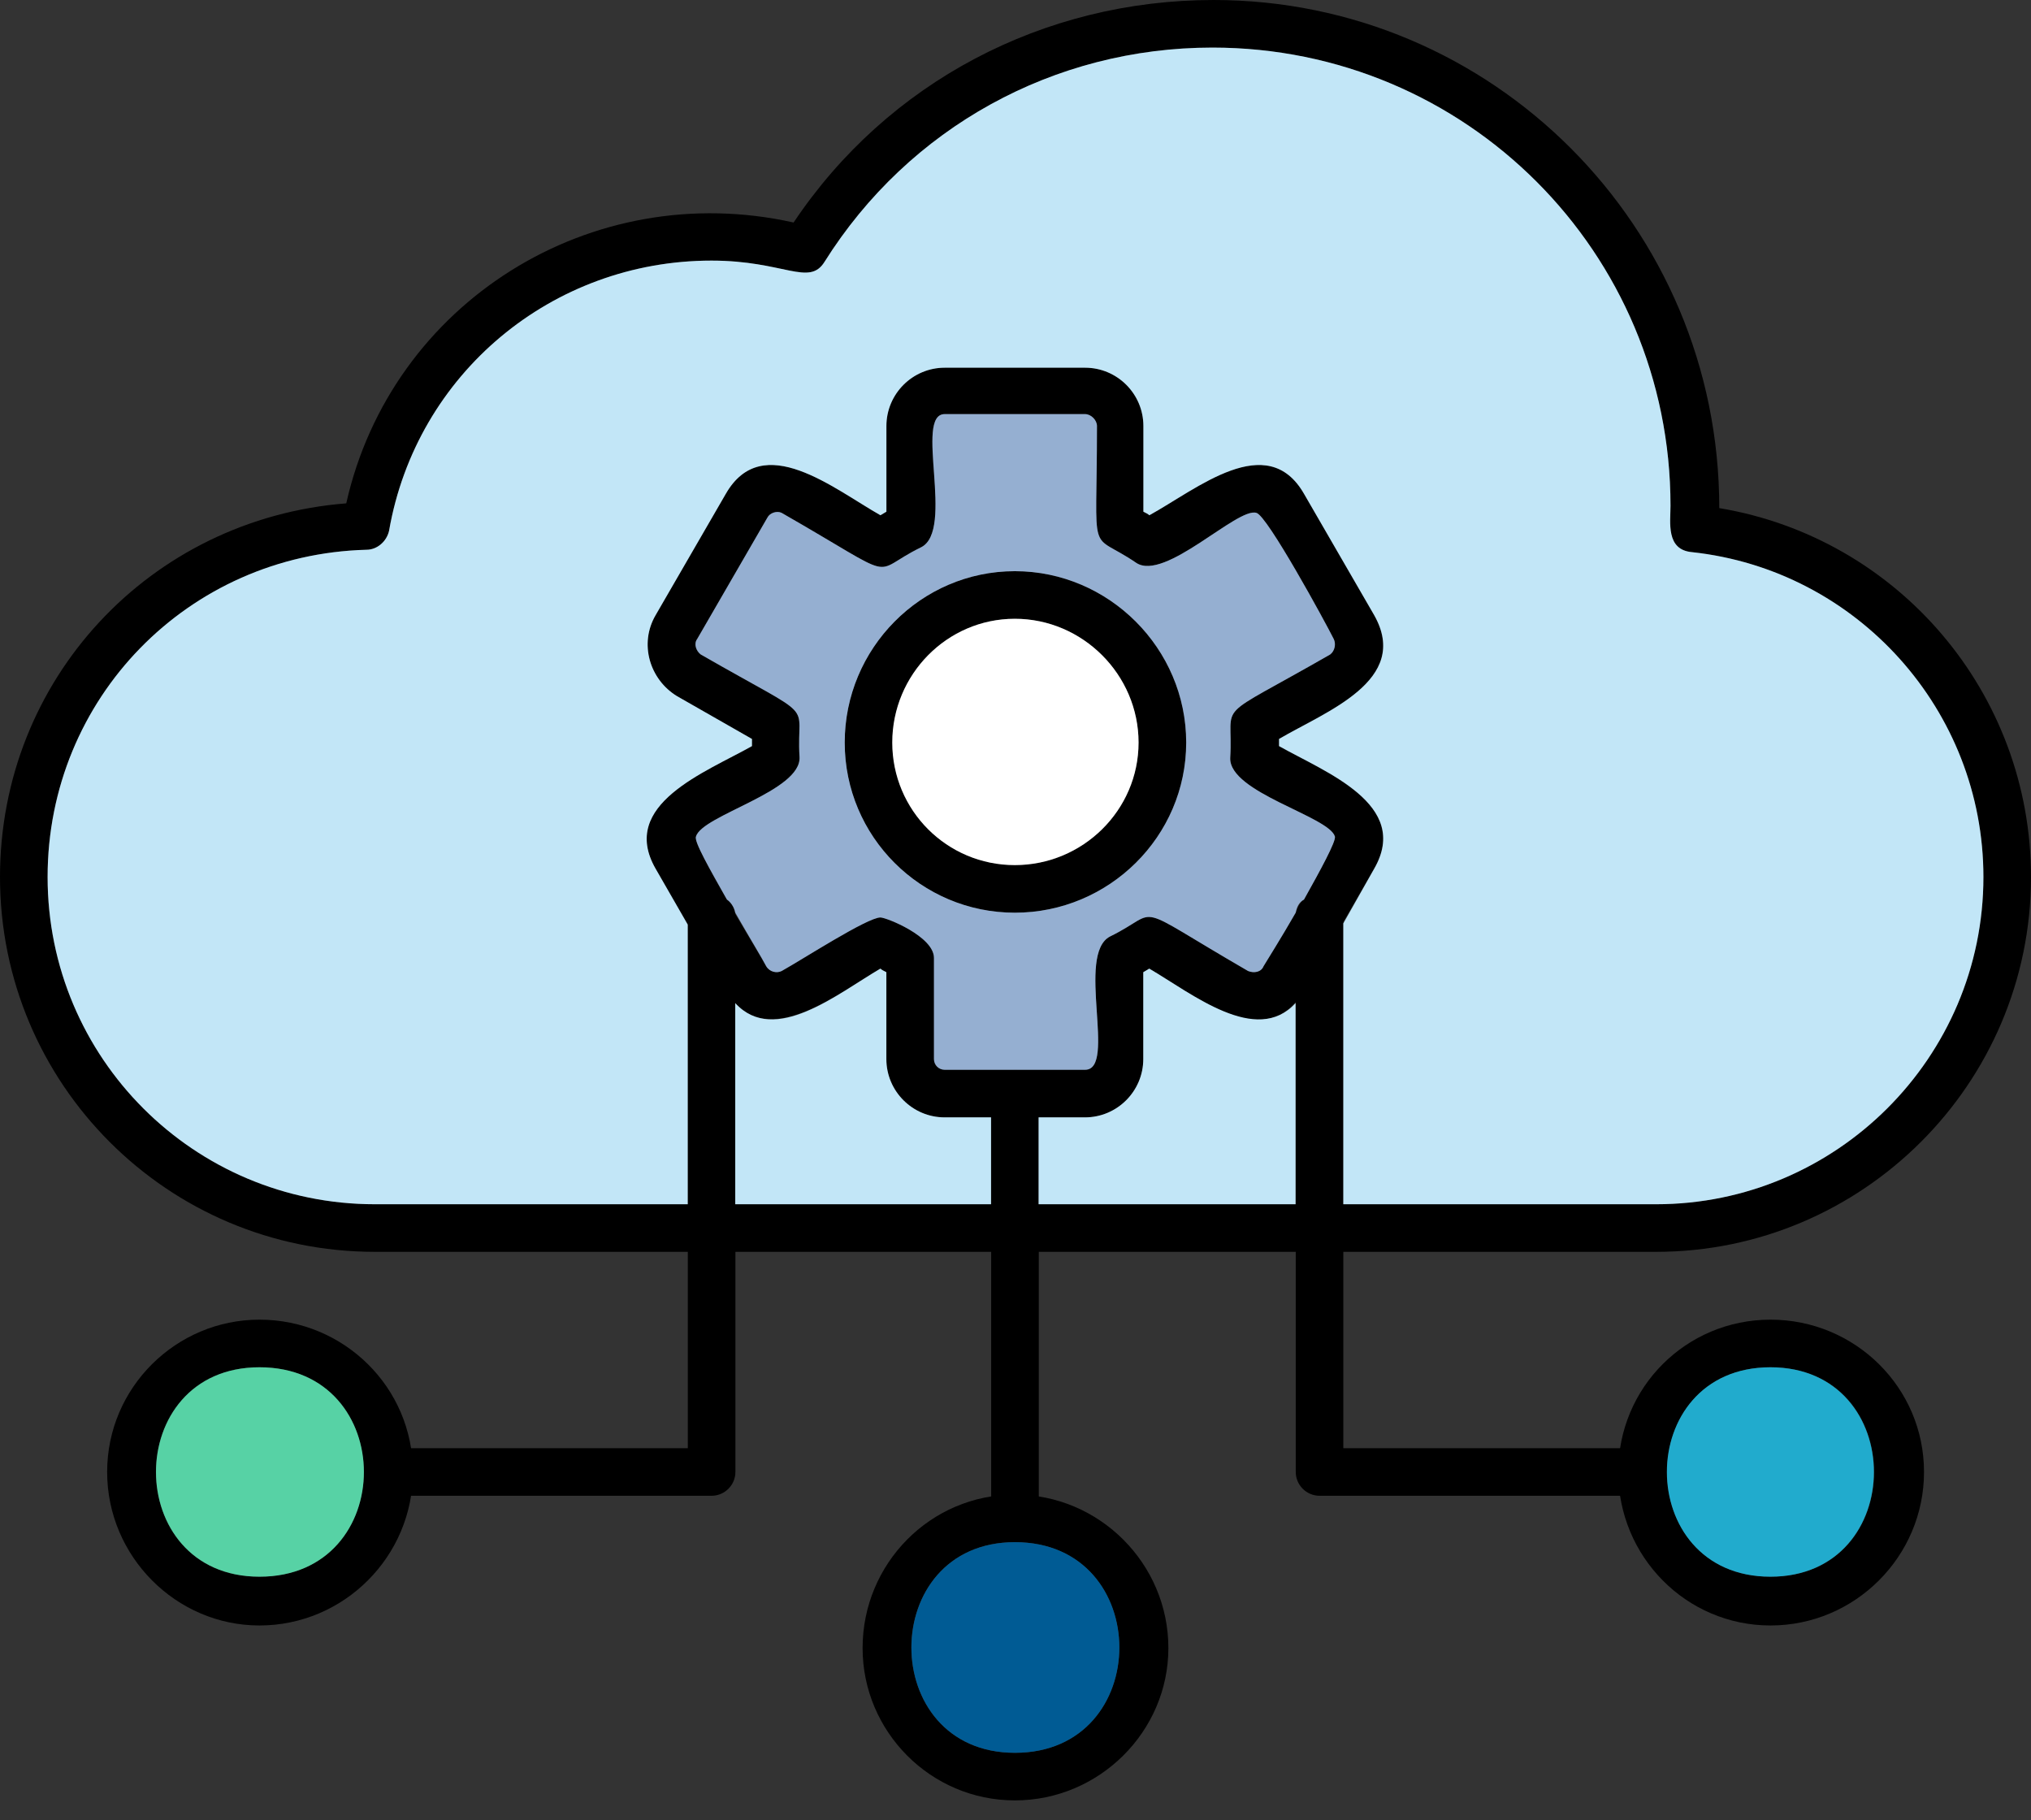
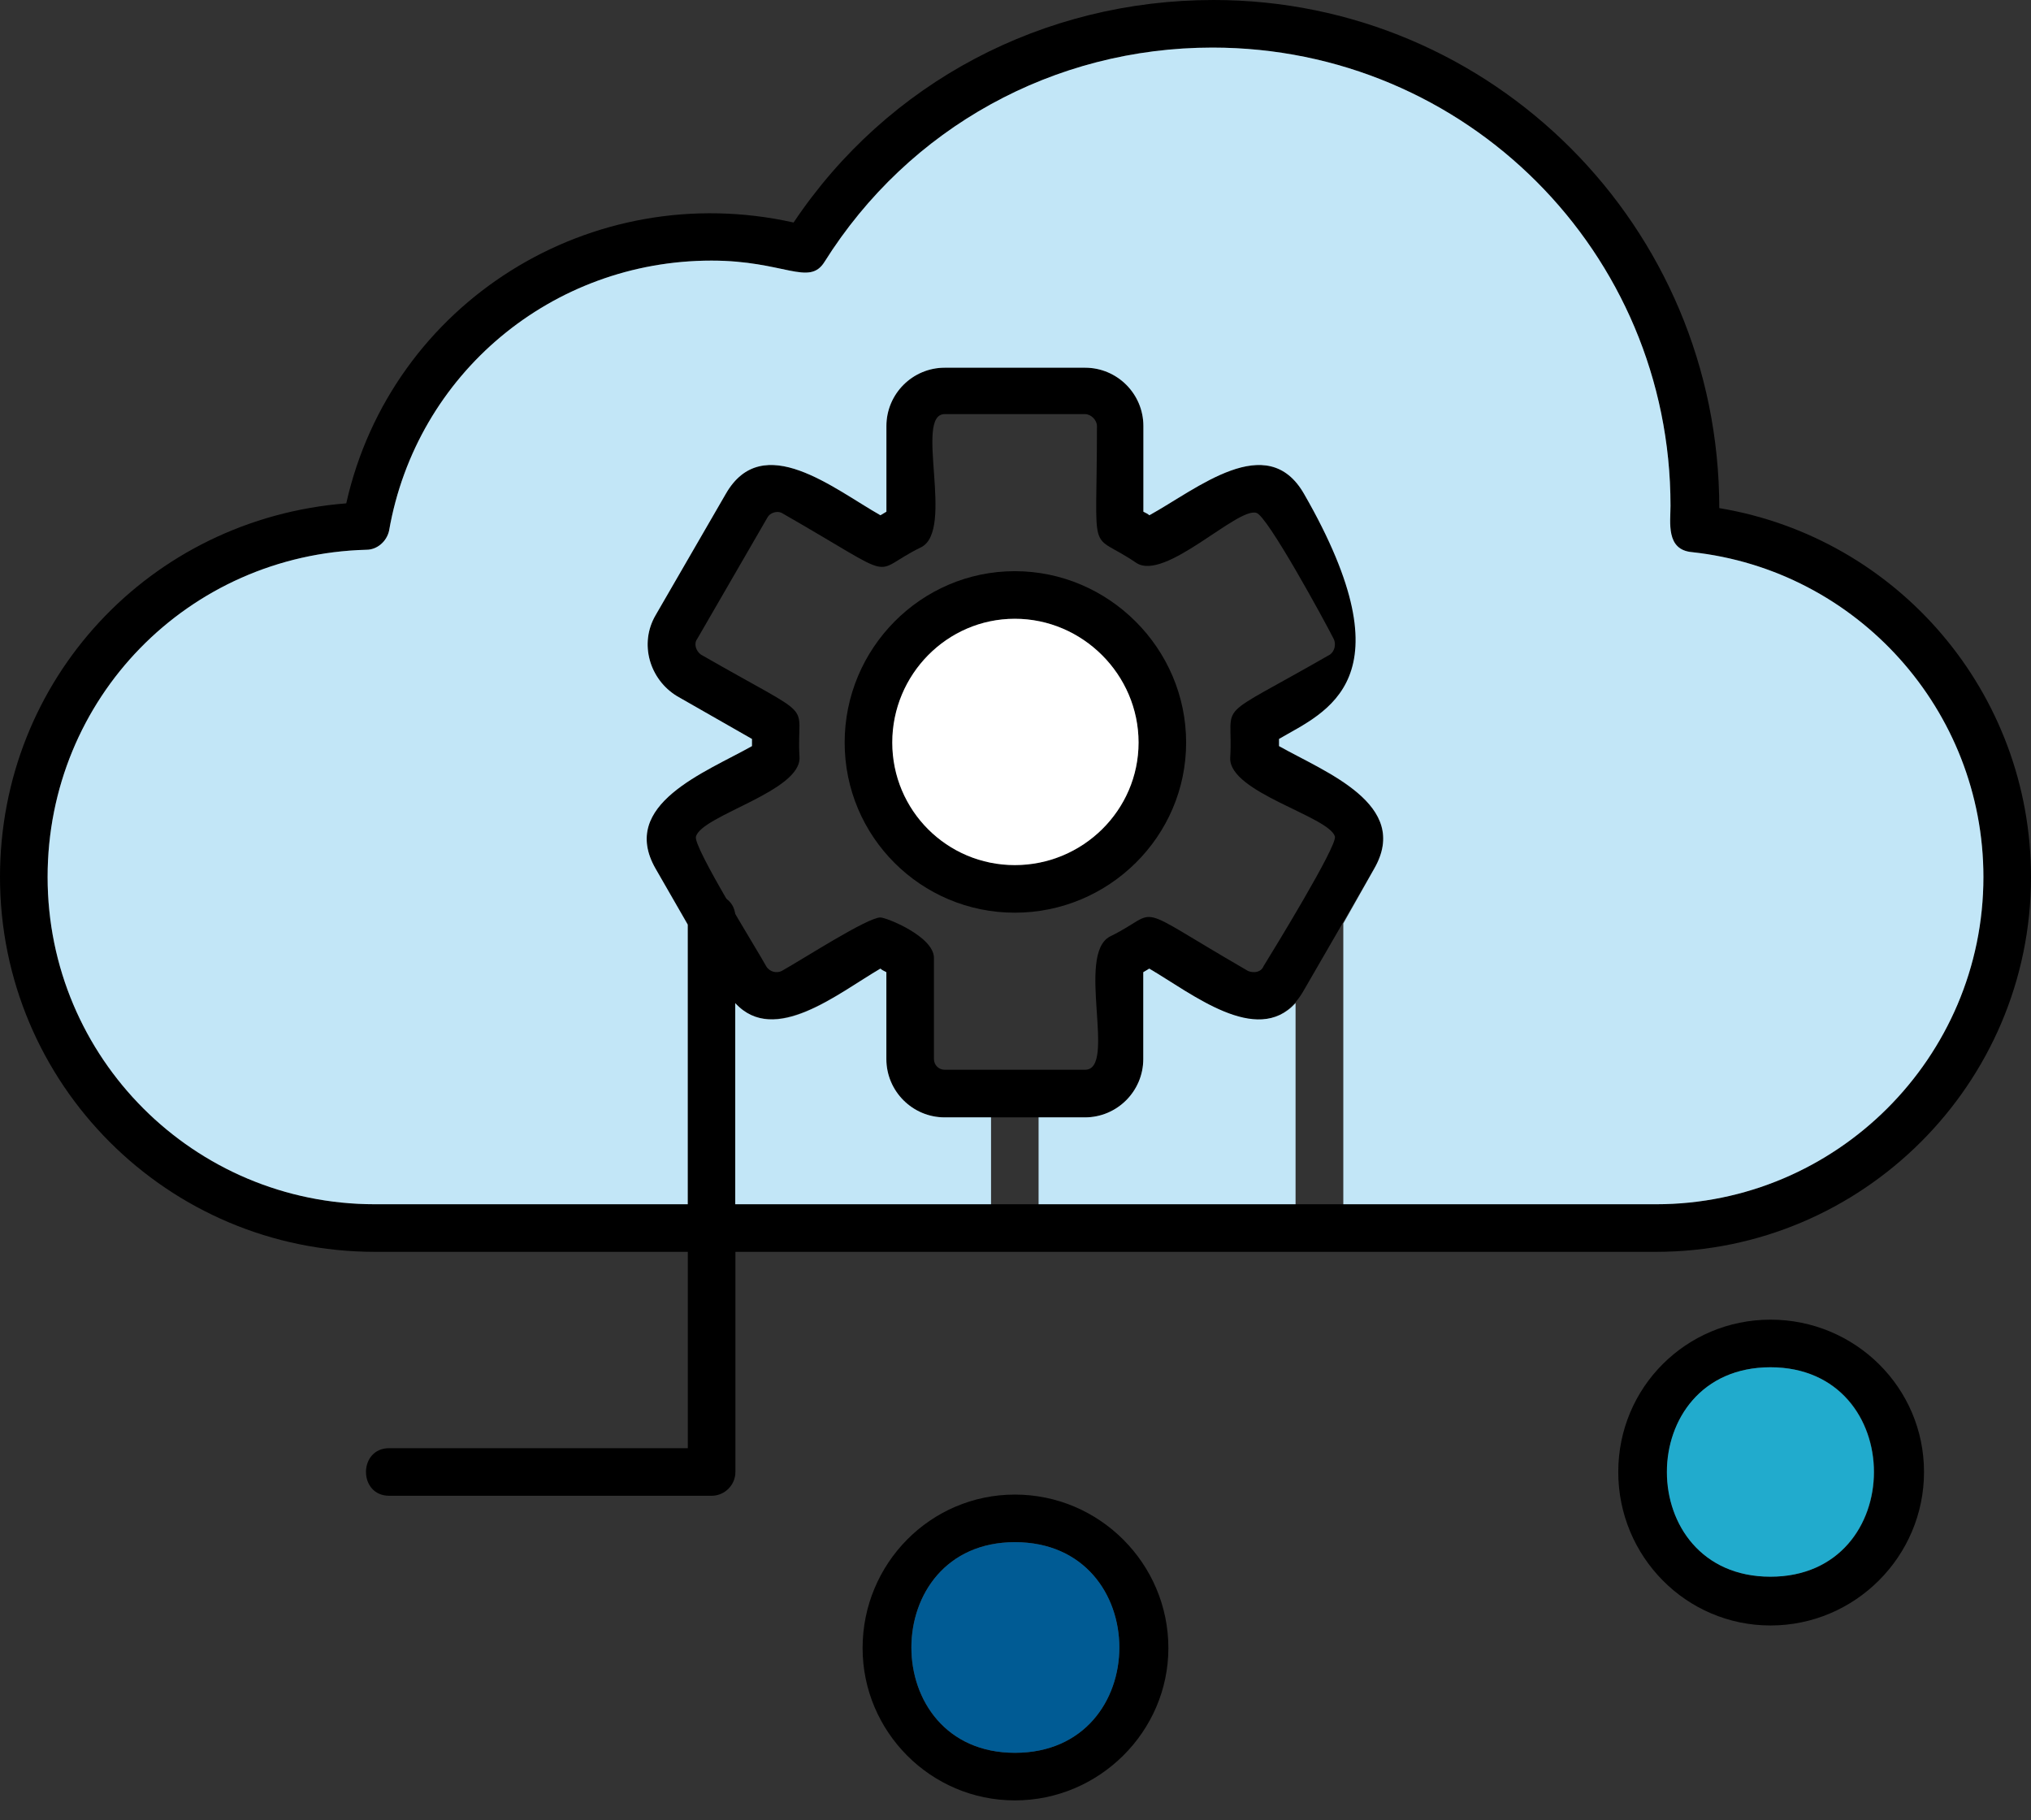
<svg xmlns="http://www.w3.org/2000/svg" width="77" height="69" viewBox="0 0 77 69" fill="none">
  <rect x="0" y="0" width="77" height="69" fill="#333333" stroke="none" />
  <path fill-rule="evenodd" clip-rule="evenodd" d="M41.137 42.357H35.814C34.596 42.357 33.604 41.364 33.604 40.146V36.853C33.514 36.808 33.423 36.763 33.378 36.718C31.619 37.756 28.913 39.966 27.514 37.53L24.853 32.929C23.454 30.493 26.747 29.275 28.506 28.283V28.012L25.665 26.388C24.627 25.757 24.221 24.404 24.853 23.321L27.514 18.72C28.913 16.284 31.619 18.54 33.378 19.532C33.423 19.487 33.514 19.442 33.604 19.397V16.149C33.604 14.931 34.596 13.938 35.814 13.938H41.137C42.355 13.938 43.347 14.931 43.347 16.149V19.397C43.437 19.442 43.528 19.487 43.573 19.532C45.377 18.54 48.038 16.284 49.437 18.72L52.098 23.321C53.496 25.802 50.249 26.975 48.489 28.012V28.283C50.249 29.275 53.496 30.493 52.098 32.929L49.437 37.53C48.038 40.011 45.332 37.756 43.573 36.718C43.528 36.763 43.437 36.808 43.347 36.853V40.146C43.347 41.364 42.355 42.357 41.137 42.357ZM33.378 34.779C33.604 34.779 35.408 35.5 35.408 36.312V40.146C35.408 40.372 35.589 40.552 35.814 40.552H41.137C42.355 40.552 40.776 36.177 42.084 35.5C44.114 34.508 42.716 34.147 47.317 36.808C47.542 36.899 47.813 36.853 47.903 36.628C48.264 36.042 50.7 32.072 50.61 31.711C50.384 30.944 46.595 30.042 46.64 28.734C46.775 26.479 45.873 27.426 50.429 24.81C50.61 24.674 50.655 24.404 50.565 24.223C50.249 23.592 48.038 19.532 47.632 19.442C46.911 19.216 44.159 22.058 43.077 21.336C41.227 20.073 41.588 21.381 41.588 16.149C41.588 15.923 41.362 15.698 41.137 15.698H35.814C34.641 15.698 36.22 20.118 34.912 20.75C32.882 21.742 34.28 22.103 29.634 19.442C29.454 19.352 29.183 19.442 29.093 19.622L26.431 24.223C26.296 24.404 26.386 24.674 26.567 24.81C31.123 27.426 30.175 26.479 30.311 28.689C30.401 29.997 26.612 30.899 26.386 31.711C26.251 32.072 28.732 36.042 29.048 36.628C29.183 36.853 29.454 36.899 29.634 36.808C30.446 36.357 32.882 34.779 33.378 34.779Z" fill="black" />
  <path fill-rule="evenodd" clip-rule="evenodd" d="M38.474 34.598C34.91 34.598 32.023 31.711 32.023 28.148C32.023 24.584 34.91 21.652 38.474 21.652C42.038 21.652 44.969 24.584 44.969 28.148C44.969 31.711 42.038 34.598 38.474 34.598ZM38.474 23.456C35.903 23.456 33.828 25.576 33.828 28.148C33.828 30.719 35.903 32.794 38.474 32.794C41.045 32.794 43.165 30.719 43.165 28.148C43.165 25.576 41.045 23.456 38.474 23.456Z" fill="black" />
  <path fill-rule="evenodd" clip-rule="evenodd" d="M62.791 47.454H14.209C6.36 47.454 0 41.094 0 33.245C0 25.757 5.684 19.667 13.127 19.081C14.841 11.457 22.419 6.721 30.087 8.435C33.651 3.112 39.56 0 46.011 0C56.566 0 65.182 8.571 65.182 19.261C71.948 20.389 77 26.253 77 33.245C77 41.094 70.595 47.454 62.791 47.454ZM26.975 9.879C20.93 9.879 15.788 14.164 14.75 20.118C14.66 20.524 14.299 20.84 13.893 20.84C7.127 21.02 1.804 26.479 1.804 33.245C1.804 40.101 7.353 45.65 14.209 45.65H62.791C69.602 45.65 75.196 40.101 75.196 33.245C75.196 26.93 70.414 21.607 64.144 20.93C63.152 20.84 63.332 19.803 63.332 19.171C63.332 9.563 55.574 1.804 45.965 1.804C39.966 1.804 34.463 4.827 31.26 9.924C30.674 10.871 29.726 9.879 26.975 9.879Z" fill="black" />
-   <path fill-rule="evenodd" clip-rule="evenodd" d="M62.206 56.701H50.027C49.531 56.701 49.125 56.295 49.125 55.799V34.779C49.125 33.606 50.929 33.606 50.929 34.779V54.897H62.206C63.424 54.897 63.424 56.701 62.206 56.701Z" fill="black" />
  <path fill-rule="evenodd" clip-rule="evenodd" d="M26.979 56.701H14.755C13.582 56.701 13.582 54.897 14.755 54.897H26.077V34.779C26.077 33.606 27.881 33.606 27.881 34.779V55.799C27.881 56.295 27.475 56.701 26.979 56.701Z" fill="black" />
-   <path fill-rule="evenodd" clip-rule="evenodd" d="M38.48 58.461C37.984 58.461 37.578 58.055 37.578 57.558V41.455C37.578 40.282 39.383 40.237 39.383 41.455V57.558C39.383 58.055 38.977 58.461 38.48 58.461Z" fill="black" />
  <path fill-rule="evenodd" clip-rule="evenodd" d="M67.125 61.618C63.923 61.618 61.352 59.002 61.352 55.799C61.352 52.596 63.923 50.025 67.125 50.025C70.328 50.025 72.944 52.596 72.944 55.799C72.944 59.002 70.328 61.618 67.125 61.618ZM67.125 51.83C61.893 51.83 61.893 59.769 67.125 59.769C72.358 59.769 72.358 51.83 67.125 51.83Z" fill="black" />
  <path fill-rule="evenodd" clip-rule="evenodd" d="M38.477 68.249C35.274 68.249 32.703 65.633 32.703 62.475C32.703 59.272 35.274 56.656 38.477 56.656C41.68 56.656 44.296 59.272 44.296 62.475C44.296 65.633 41.68 68.249 38.477 68.249ZM38.477 58.46C33.244 58.46 33.244 66.445 38.477 66.445C43.755 66.445 43.755 58.46 38.477 58.46Z" fill="black" />
-   <path fill-rule="evenodd" clip-rule="evenodd" d="M9.836 61.618C6.679 61.618 4.062 59.002 4.062 55.799C4.062 52.596 6.679 50.025 9.836 50.025C13.039 50.025 15.655 52.596 15.655 55.799C15.655 59.002 13.039 61.618 9.836 61.618ZM9.836 51.83C4.604 51.83 4.604 59.769 9.836 59.769C15.114 59.769 15.114 51.83 9.836 51.83Z" fill="black" />
-   <path fill-rule="evenodd" clip-rule="evenodd" d="M50.928 35.004V45.65H62.791C69.603 45.65 75.196 40.102 75.196 33.245C75.196 26.93 70.415 21.607 64.144 20.93C63.152 20.84 63.333 19.803 63.333 19.171C63.333 9.563 55.574 1.804 45.966 1.804C39.966 1.804 34.463 4.827 31.261 9.924C30.674 10.871 29.727 9.879 26.975 9.879C20.931 9.879 15.788 14.164 14.751 20.118C14.661 20.524 14.3 20.84 13.894 20.84C7.127 21.021 1.805 26.479 1.805 33.245C1.805 40.102 7.353 45.65 14.21 45.65H26.073V35.049L24.855 32.929C23.457 30.493 26.75 29.275 28.509 28.283V28.012L25.667 26.389C24.63 25.757 24.224 24.404 24.855 23.321L27.517 18.72C28.915 16.284 31.621 18.54 33.381 19.532L33.606 19.397V16.149C33.606 14.931 34.599 13.939 35.816 13.939H41.139C42.357 13.939 43.349 14.931 43.349 16.149V19.397C43.44 19.442 43.53 19.487 43.575 19.532C45.379 18.54 48.041 16.284 49.439 18.72L52.1 23.321C53.499 25.802 50.251 26.975 48.492 28.012V28.283C50.251 29.275 53.499 30.493 52.1 32.929L50.928 35.004Z" fill="#C2E6F7" />
+   <path fill-rule="evenodd" clip-rule="evenodd" d="M50.928 35.004V45.65H62.791C69.603 45.65 75.196 40.102 75.196 33.245C75.196 26.93 70.415 21.607 64.144 20.93C63.152 20.84 63.333 19.803 63.333 19.171C63.333 9.563 55.574 1.804 45.966 1.804C39.966 1.804 34.463 4.827 31.261 9.924C30.674 10.871 29.727 9.879 26.975 9.879C20.931 9.879 15.788 14.164 14.751 20.118C14.661 20.524 14.3 20.84 13.894 20.84C7.127 21.021 1.805 26.479 1.805 33.245C1.805 40.102 7.353 45.65 14.21 45.65H26.073V35.049L24.855 32.929C23.457 30.493 26.75 29.275 28.509 28.283V28.012L25.667 26.389C24.63 25.757 24.224 24.404 24.855 23.321L27.517 18.72C28.915 16.284 31.621 18.54 33.381 19.532L33.606 19.397V16.149C33.606 14.931 34.599 13.939 35.816 13.939H41.139C42.357 13.939 43.349 14.931 43.349 16.149V19.397C43.44 19.442 43.53 19.487 43.575 19.532C45.379 18.54 48.041 16.284 49.439 18.72C53.499 25.802 50.251 26.975 48.492 28.012V28.283C50.251 29.275 53.499 30.493 52.1 32.929L50.928 35.004Z" fill="#C2E6F7" />
  <path fill-rule="evenodd" clip-rule="evenodd" d="M67.12 51.83C61.887 51.83 61.887 59.769 67.12 59.769C72.352 59.769 72.352 51.83 67.12 51.83Z" fill="#21ABCD" />
  <path fill-rule="evenodd" clip-rule="evenodd" d="M39.375 45.65H49.118V38.026C47.63 39.65 45.194 37.666 43.57 36.718L43.344 36.854V40.147C43.344 41.364 42.352 42.357 41.134 42.357H39.375V45.65Z" fill="#C2E6F7" />
  <path fill-rule="evenodd" clip-rule="evenodd" d="M37.573 45.65V42.357H35.814C34.596 42.357 33.604 41.364 33.604 40.147V36.854C33.514 36.809 33.423 36.763 33.378 36.718C31.754 37.666 29.364 39.65 27.875 38.026V45.65H37.573Z" fill="#C2E6F7" />
-   <path fill-rule="evenodd" clip-rule="evenodd" d="M35.815 40.553H41.138C42.356 40.553 40.777 36.177 42.085 35.5C44.115 34.508 42.717 34.147 47.318 36.809C47.543 36.899 47.814 36.854 47.904 36.628C48.039 36.403 48.581 35.545 49.122 34.598C49.167 34.373 49.257 34.192 49.438 34.102C50.069 32.974 50.656 31.892 50.61 31.711C50.385 30.944 46.596 30.042 46.641 28.734C46.776 26.479 45.874 27.426 50.43 24.81C50.61 24.674 50.656 24.404 50.565 24.223C50.25 23.592 48.039 19.532 47.633 19.442C46.911 19.216 44.16 22.058 43.077 21.336C41.228 20.073 41.589 21.381 41.589 16.149C41.589 15.923 41.363 15.698 41.138 15.698H35.815C34.642 15.698 36.221 20.118 34.913 20.75C32.883 21.742 34.281 22.103 29.635 19.442C29.455 19.352 29.184 19.442 29.094 19.622L26.432 24.223C26.297 24.404 26.387 24.674 26.568 24.81C31.124 27.426 30.176 26.479 30.312 28.689C30.402 29.997 26.613 30.899 26.387 31.711C26.297 31.892 26.928 32.974 27.56 34.102C27.695 34.192 27.831 34.373 27.876 34.598C28.417 35.545 28.913 36.357 29.049 36.628C29.184 36.854 29.455 36.899 29.635 36.809C30.447 36.357 32.883 34.779 33.379 34.779C33.605 34.779 35.409 35.5 35.409 36.312V40.147C35.409 40.372 35.589 40.553 35.815 40.553ZM38.476 34.598C34.913 34.598 32.026 31.711 32.026 28.148C32.026 24.584 34.913 21.652 38.476 21.652C42.04 21.652 44.972 24.584 44.972 28.148C44.972 31.711 42.04 34.598 38.476 34.598Z" fill="#95AFD1" />
  <path fill-rule="evenodd" clip-rule="evenodd" d="M33.828 28.148C33.828 30.719 35.903 32.794 38.474 32.794C41.045 32.794 43.166 30.719 43.166 28.148C43.166 25.576 41.045 23.456 38.474 23.456C35.903 23.456 33.828 25.576 33.828 28.148Z" fill="white" />
  <path fill-rule="evenodd" clip-rule="evenodd" d="M38.479 66.445C43.757 66.445 43.757 58.46 38.479 58.46C33.246 58.46 33.246 66.445 38.479 66.445Z" fill="#005B94" />
-   <path fill-rule="evenodd" clip-rule="evenodd" d="M9.838 59.769C15.116 59.769 15.116 51.83 9.838 51.83C4.606 51.83 4.606 59.769 9.838 59.769Z" fill="#57D2A5" />
</svg>